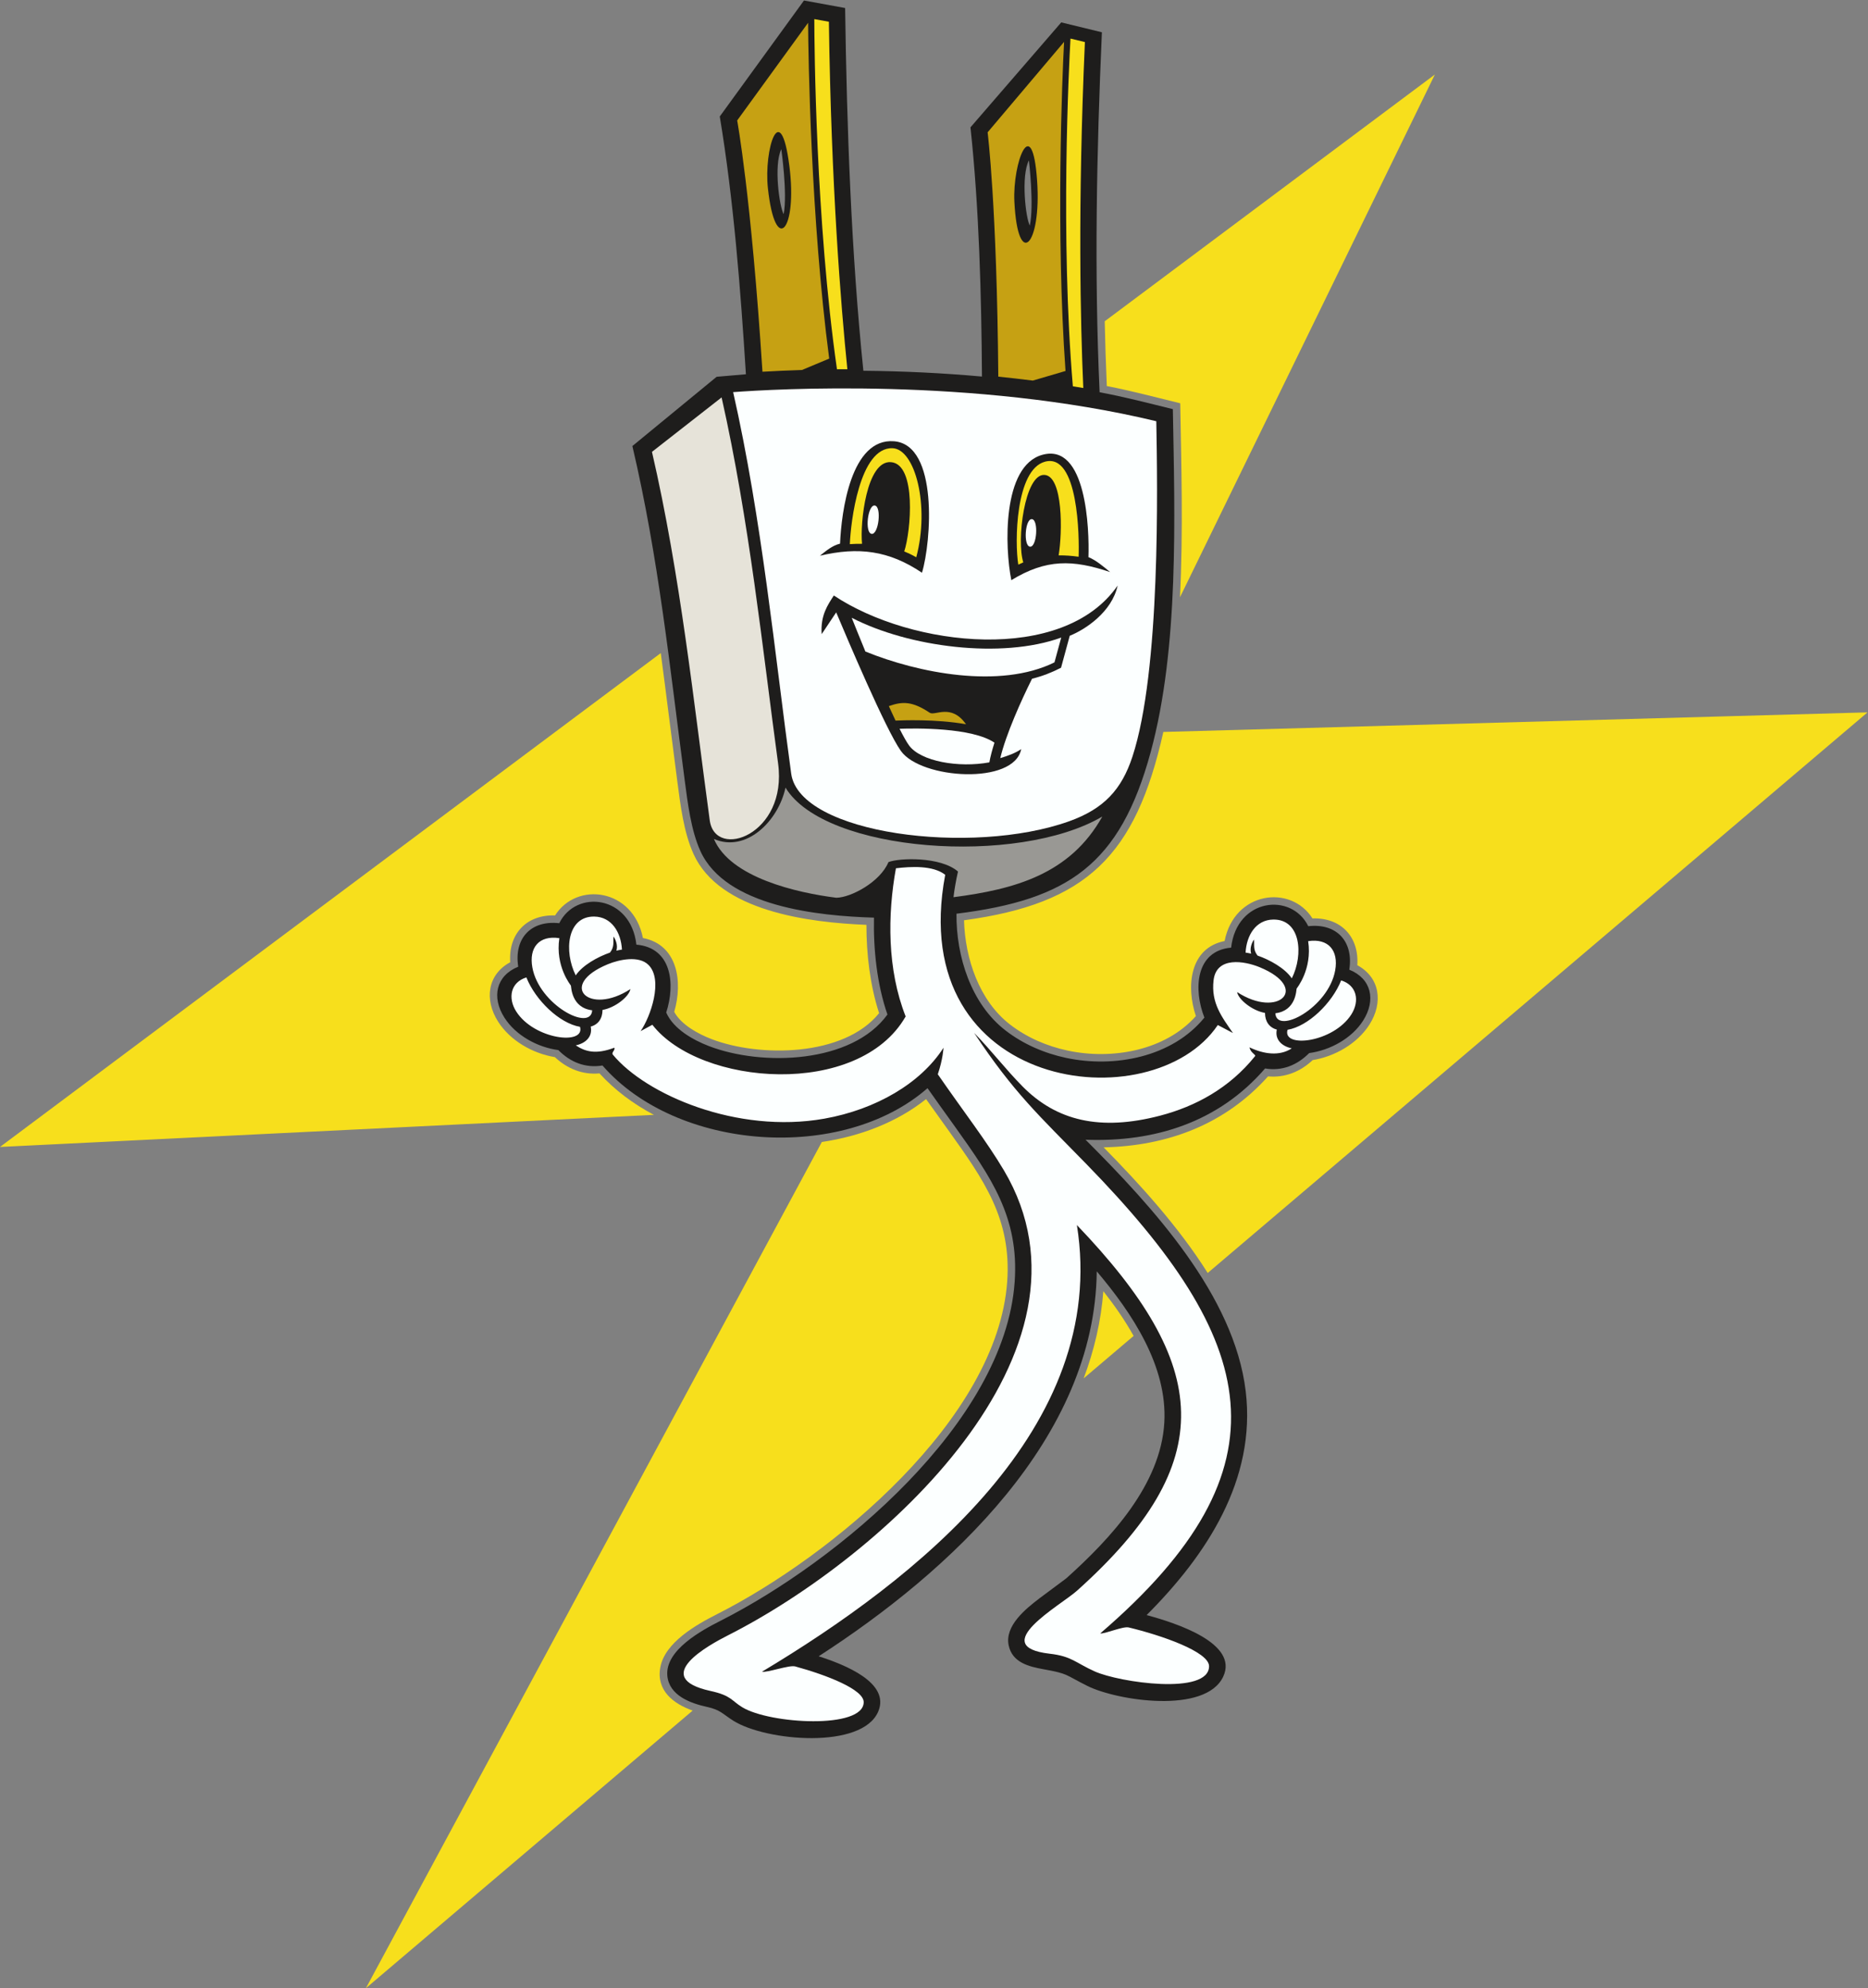
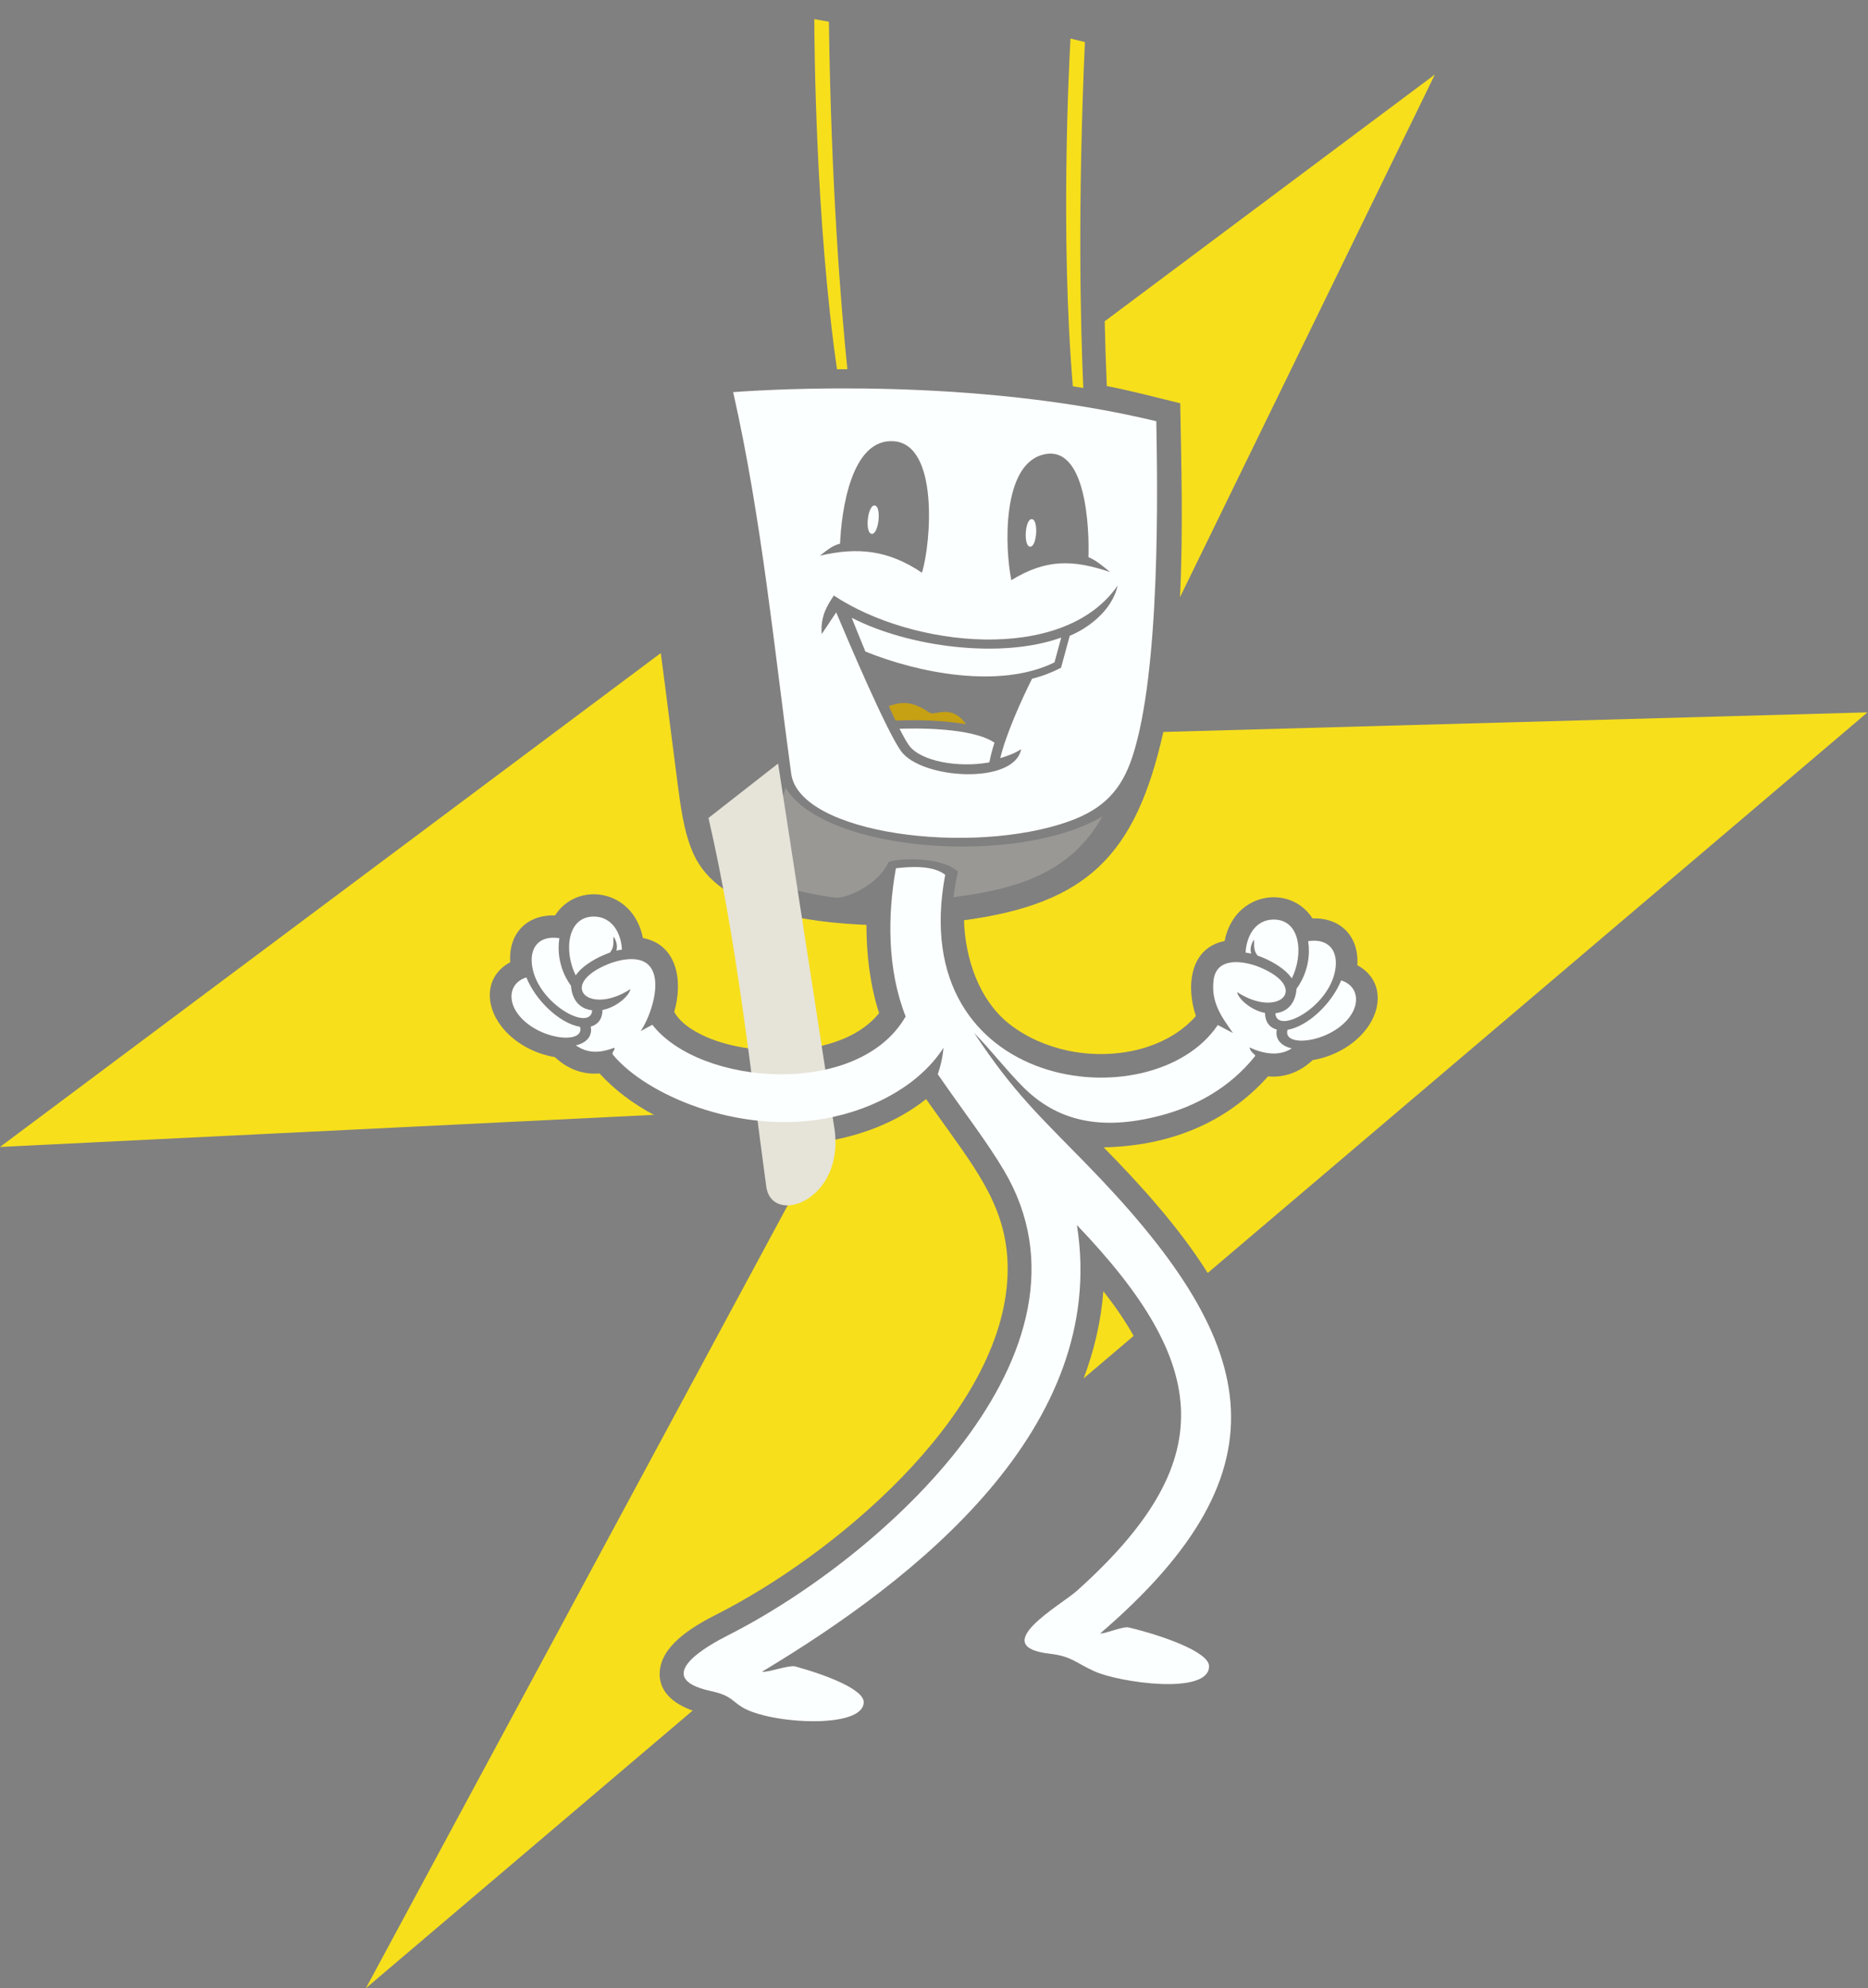
<svg xmlns="http://www.w3.org/2000/svg" viewBox="0 0 622.587 662.507" height="662.507" width="622.587" xml:space="preserve" id="svg2" version="1.1">
  <rect x="0" y="0" width="622.587" height="662.507" fill="#808080" stroke="none" />
  <defs id="defs6" />
  <g transform="matrix(1.333,0,0,-1.333,0,662.507)" id="g10">
    <g transform="scale(0.1)" id="g12">
      <path id="path14" style="fill:#f7df1c;fill-opacity:1;fill-rule:evenodd;stroke:none" d="m 3587.64,4783.82 -825.51,-616.86 c 1.16,-53.96 2.88,-107.92 5.23,-161.9 60.88,-11.9 123.08,-28.24 183.56,-43.09 2.71,-151.95 7.53,-319.97 -0.59,-484.84 l 637.31,1306.69 z M 1652.14,3337.52 0,2102.95 l 1634.95,80.27 c -51.65,27.33 -98.02,61.92 -136,103.62 -42.24,-3.93 -80.68,11.58 -111.63,40.68 -55.39,9.08 -111.5,40.98 -141.86,88.63 -35.22,55.3 -26.38,118.06 30.25,148.57 -4.75,70.69 40.54,119.34 112.13,116.98 54.35,85.8 195.26,67.46 219.66,-56.47 86.7,-16.59 100.34,-108.7 78.27,-184.68 17.84,-32.62 60.4,-55.3 93.23,-67.95 119.67,-46.12 331.12,-44.47 419.03,64.82 -22.58,69.41 -31.76,147.46 -31.71,220.74 -144.17,5.77 -367.43,33.89 -432.18,176.89 -24.76,54.7 -32.77,122.09 -40.58,181.32 -14.46,109.68 -27.35,215.92 -41.42,321.15 z M 2054.82,2115.31 914.801,0 1731.82,694.004 c -48.23,17.109 -91.59,50.215 -80.79,108.32 11.58,62.324 90.12,106.504 142.06,132.832 286.68,145.234 700.87,487.034 725.24,831.364 11.12,157.17 -59.31,255.02 -146.22,376.9 -18.84,26.4 -37.9,52.67 -56.65,79.16 -72.17,-57.37 -163.58,-92.78 -260.64,-107.27 z m 654.65,-590.84 124.92,106.12 c -22.12,39.7 -48.52,77.28 -75.68,111.79 -5.84,-75.6 -23.06,-148.3 -49.24,-217.91 z m 310.17,263.46 1649.75,1401.38 -1760.68,-48.94 c -69.41,-310.26 -191.91,-429.21 -498.4,-470.78 2.8,-95.82 37.92,-201.19 115.43,-260.86 42.04,-32.36 92.03,-53.87 143.79,-64.9 109.95,-23.42 243.18,-0.82 320.59,86.27 -25.02,74.15 -15.56,170.37 71.77,187.6 24.34,123.98 165.29,142.38 219.66,56.54 71.59,2.36 116.89,-46.29 112.13,-116.98 56.63,-30.5 65.47,-93.28 30.25,-148.57 -30.36,-47.65 -86.46,-79.55 -141.86,-88.63 -30.93,-29.08 -69.32,-44.59 -111.54,-40.68 -107.76,-120.38 -251.73,-174.07 -411.12,-177.43 90.1,-91.64 187.13,-197.97 260.23,-314.02 v 0" />
-       <path id="path16" style="fill:#1e1d1c;fill-opacity:1;fill-rule:evenodd;stroke:none" d="m 3163.06,2299.16 c -115.98,-134.45 -275.88,-184.65 -448.83,-178.14 167.63,-167.78 371.61,-389.09 400.39,-628.48 26.62,-221.54 -98.03,-410.02 -247.72,-559.786 73.31,-19.707 230.74,-70.488 191.46,-153.945 -44.33,-94.161 -265.42,-60.196 -339.84,-23.028 -57.14,28.555 -46.05,30.098 -108.85,41.485 -37.4,6.777 -78.49,16.66 -87.64,59.609 -10.48,49.199 42.9,91.777 77.26,117.988 l 66.66,49.647 c 110.27,98.95 236.43,233.87 245.22,389.81 7.94,140.54 -80.53,273.43 -168.96,377.69 -4.44,-416.87 -367.52,-750.62 -695.32,-962.264 65.14,-20.762 179.07,-65.957 149.12,-137.715 -39.93,-95.625 -280.79,-74.883 -362.67,-23.242 -26.93,16.992 -31.57,26.914 -65.73,34.434 -41.52,9.121 -94.74,28.574 -99.09,78.086 -5.59,63.652 84.94,112.832 133,137.187 293.09,148.474 710.52,494.804 735.43,846.714 11.52,162.74 -59.73,262.95 -149.64,389.05 -22.74,31.87 -45.79,63.53 -68.24,95.62 -213.26,-186.6 -626.91,-157.03 -812.72,56.72 -42.41,-7.07 -80.05,7.97 -110.33,38.5 -52.04,6.91 -106.37,36.42 -134.81,81.07 -32.67,51.31 -20.88,104.99 34.52,127.33 -10.89,70.35 31.16,116.67 102.57,108.74 42.02,85.35 178.77,70.15 192.88,-53.59 88.17,-7.6 97.96,-97.82 74.57,-169.67 18.03,-41.19 66.79,-68.49 106.54,-83.8 133.44,-51.43 358.23,-43.75 446.58,78.82 -26,74.85 -35.41,162.82 -33.67,242.19 -138.41,4.05 -371.06,27.45 -434.05,166.56 -23.41,51.72 -31.69,120.03 -39.08,176.06 -37.5,284.4 -65.02,555.51 -130.92,836.25 l 210.67,173.1 73.18,6.3 c -13.12,210.01 -30.97,437.92 -65.37,644.41 l 210.56,289.92 102.88,-18.79 c 4.19,-297.48 15.23,-610.92 45.63,-906.78 98.97,-0.87 197.93,-5.62 296.51,-14.47 -1.34,203.34 -7.14,421.68 -28.73,622.99 l 226.96,262.33 101.63,-24.71 c -13.18,-298.8 -19.35,-601.19 -5.69,-899.88 61.28,-11.28 122.48,-27.31 183.12,-42.21 4.77,-269.03 15.73,-595.98 -55.59,-857.76 -76.57,-281.04 -206.45,-368.71 -485.43,-403.54 -0.94,-106.24 36.32,-225.42 122.88,-292.02 44.25,-34.07 96.78,-56.76 151.28,-68.38 120.34,-25.63 265.04,1.54 345.74,100.72 -27.36,69.42 -23.31,166.89 66.82,174.89 14.11,123.76 150.87,138.95 192.89,53.61 71.41,7.92 113.46,-38.4 102.57,-108.74 55.4,-22.35 67.2,-76.03 34.52,-127.34 -28.43,-44.63 -82.77,-74.16 -134.81,-81.07 -30.27,-30.51 -67.9,-45.57 -110.31,-38.48 z m -590.49,2270.02 c 0,0 13.31,-112.13 2.24,-163.07 -10.3,19.23 -22.43,123.45 -2.24,163.07 z m -619.09,27.9 c 0,0 15.84,-111.37 5.92,-162.38 -10.73,18.9 -25.2,122.41 -5.92,162.38 v 0" />
      <path id="path18" style="fill:#fcffff;fill-opacity:1;fill-rule:nonzero;stroke:none" d="m 2831.28,3078.15 c 70.83,214.97 62.75,675.87 59.83,838.96 -458.48,110.12 -958.55,80.15 -1058,72.69 71.73,-315.93 104.74,-659.41 145.12,-953.68 20.79,-151.51 452.36,-205.84 694.84,-119.11 87.37,31.24 131.36,79.69 158.21,161.14 z m -330.3,-3.26 c 20.04,6.32 35.84,11.61 52.33,22.55 -17.66,-90.29 -250.15,-75.26 -300.67,-4.76 -37.66,52.58 -135.93,284.84 -161.91,346.61 l -36.3,-54.45 c -3.41,47.29 15.46,73.3 30.37,96.64 194.78,-129.73 573.9,-171.89 709.59,24.81 -14.33,-66.37 -81.25,-110.18 -119.72,-125.5 l -21.74,-79.9 c -24.39,-12.42 -46.05,-20.81 -72.54,-27.55 -26.61,-52.97 -65.66,-140.09 -79.41,-198.45 z m 220.44,502.42 c 19.05,-7.47 38.39,-24.31 54.17,-37.25 -93.34,31.38 -159.87,32.94 -246.94,-20.28 -16.51,81.22 -23.42,285.38 77.48,313.34 110.51,30.61 117.69,-186.32 115.29,-255.81 z m -621.05,33.79 c 3.37,78.62 26.71,264.6 135.02,255.92 111.34,-8.91 93.16,-251.49 69.81,-328.63 -82.96,55.79 -158.94,65.13 -255.14,42.49 15.64,12.27 30.37,25.3 50.31,30.22 v 0" />
      <path id="path20" style="fill:#999894;fill-opacity:1;fill-rule:nonzero;stroke:none" d="m 1963.98,3001.22 c -18.3,-84.86 -99.09,-163.22 -179,-128.33 41.18,-96.89 207.82,-134.66 306,-146.99 36.34,0.37 109.59,39.08 130.42,89.09 26.44,10.63 130.21,14.34 173.87,-23.56 -5.06,-22.21 -8.77,-43.58 -11.25,-64.17 152.88,19.81 291.46,57.33 372.07,201.63 -210.71,-124.13 -694.1,-90.24 -792.11,72.33 v 0" />
-       <path id="path22" style="fill:#e6e3d9;fill-opacity:1;fill-rule:nonzero;stroke:none" d="m 1945.5,3061.45 c -38.91,286.29 -71.77,606.48 -141.27,915.16 l -174.1,-136.09 c 71.21,-307.64 104.93,-631.64 144.46,-921.13 13.68,-100.32 195.07,-35.88 170.91,142.06 v 0" />
-       <path id="path24" style="fill:#c6a113;fill-opacity:1;fill-rule:evenodd;stroke:none" d="m 2660.51,4865.33 -191.15,-226.04 c 0,0 23.28,-183.59 26.68,-610.75 28.8,-2.93 57.55,-6.23 86.22,-9.87 l 81.82,24.01 c -24.62,348.26 -8.13,736.32 -3.57,822.65 z m -124.25,-399.39 c -4.8,97.2 44.67,227.23 56.81,52.48 11.31,-162.79 -48.34,-223.99 -56.81,-52.48 z m -616.28,33.78 c -10.41,96.77 31.46,229.44 53.67,55.69 20.71,-161.87 -35.3,-226.42 -53.67,-55.69 z m 100.52,413.37 -177.33,-244.17 c 0,0 34.9,-187.59 63.23,-628.12 32.83,1.88 65.78,3.34 98.81,4.39 l 68.05,28.44 c -45.84,348.69 -52.32,752.23 -52.76,839.46 v 0" />
+       <path id="path22" style="fill:#e6e3d9;fill-opacity:1;fill-rule:nonzero;stroke:none" d="m 1945.5,3061.45 l -174.1,-136.09 c 71.21,-307.64 104.93,-631.64 144.46,-921.13 13.68,-100.32 195.07,-35.88 170.91,142.06 v 0" />
      <path id="path26" style="fill:#f7df1c;fill-opacity:1;fill-rule:evenodd;stroke:none" d="m 2708.57,4000.13 c -7.03,158.85 -14.14,453.18 3.99,864.78 l -36.02,8.73 c -3.69,-66.8 -25.68,-495.04 5.94,-869.28 8.7,-1.38 17.4,-2.78 26.09,-4.23 z m -589.89,46.94 c -16.2,158.81 -40.52,458.7 -46.2,868.61 l -36.46,6.63 c 0.18,-66.92 3.41,-503.49 56.67,-875.36 8.66,0.07 17.33,0.11 25.99,0.12 v 0" />
      <path id="path28" style="fill:#fcffff;fill-opacity:1;fill-rule:nonzero;stroke:none" d="m 2363.31,2783.28 c -102.36,-543.67 518.54,-617.71 681.57,-375.55 l 37.85,-19.96 c -27.33,39.77 -55.19,74.69 -48.41,131.97 7.14,60.16 77.01,48.31 115.49,32.42 126.33,-52.16 46.95,-129.52 -56.6,-62.06 2.95,-18.32 37.69,-46.64 69.69,-52.09 0.08,-21.76 10.99,-36.72 29.53,-41.62 -5.29,-25.53 13.07,-41.86 37.36,-46.94 -30.58,-20.29 -70.49,-14.39 -105.5,2.43 1.94,-13.6 16.82,-18.13 13.66,-22.06 -64.1,-79.9 -149.06,-125.62 -237.49,-148.69 -150.14,-39.2 -258.94,-12.58 -343.64,72.99 -42.62,43.09 -78.23,90.08 -121.19,133.95 98.96,-149.44 162.21,-206.43 280.16,-327.33 429.46,-440.17 520.47,-756.91 35.23,-1173.767 10.91,-1.875 56.64,18.3 71.04,14.863 80.6,-19.238 201.34,-60.664 200.99,-97.109 -0.69,-72.872 -224.19,-40.567 -286.06,-12.735 -48.43,21.797 -57.18,37.832 -112.51,44.199 -158.09,18.184 27.68,120.997 68.35,157.461 358.91,321.778 335.02,563.888 -0.26,914.078 81.04,-507.28 -403.18,-886.36 -787.33,-1116.539 13.01,-2.871 67.97,17.325 83.05,13.204 77.49,-21.231 171.53,-57.286 171.23,-89.454 -0.66,-67.988 -234.67,-54.55 -303.52,-12.656 -27.87,16.953 -27.2,29.258 -79.51,40.781 -153.06,33.692 -3.04,115.391 43.69,139.063 385.82,195.451 957.6,710.021 690.16,1161.911 -43.15,72.91 -101.73,148.11 -165.54,240.59 12.98,38.05 14.23,66.27 14.23,66.27 -56.63,-88.46 -168.71,-154.28 -298.07,-177.27 -218.15,-38.73 -446.29,60.32 -528.65,160.06 -4.39,5.33 7.11,11.95 3.57,17.27 -46.2,-17.52 -72.72,-9.67 -96.27,5.95 24.28,5.08 42.64,21.41 37.35,46.94 18.53,4.9 29.45,19.86 29.53,41.62 32,5.45 66.74,33.77 69.69,52.08 -103.54,-67.45 -182.93,9.91 -56.6,62.06 29.65,12.25 77.96,22.09 101.81,-1.56 37.65,-37.33 5.13,-129.75 -19.68,-165.59 l 29.4,15.92 c 119.33,-153.46 516.35,-183.58 633.32,20.8 -46.53,117.9 -45.36,254.36 -24.3,370.4 36.6,4.4 92.71,7.83 123.18,-16.3 z M 1525.1,2588.8 c -30.4,-10.54 -68.29,-31.32 -85.62,-56.94 -29.85,59.61 -22.25,148.07 46.5,147 43.25,-0.68 66.69,-39.33 69.09,-82.59 -4.53,-0.63 -9.18,-1.5 -13.89,-2.6 4.14,14.12 -2.26,28.42 -7.23,35.2 -1.12,-14.83 2.54,-25.57 -8.85,-40.07 z m -208.99,-62.03 c 22.58,-56.75 82.35,-114.72 134.09,-123.51 13.57,-46.89 -114.6,-32.17 -159.54,38.38 -21.39,33.57 -14.21,72.82 25.45,85.13 z m 82.45,98.11 c -10.7,-70.55 28.65,-117.81 28.9,-118.64 0.96,-3.08 0.89,-55.4 53.17,-61.65 -3.15,-54.65 -132.75,13.55 -149.58,107.16 -8.96,49.79 16.94,80.73 67.51,73.13 z m 1745.73,-43.54 c 30.41,-10.54 68.3,-31.32 85.62,-56.95 29.86,59.63 22.26,148.07 -46.5,147.01 -43.25,-0.67 -66.68,-39.33 -69.09,-82.58 4.54,-0.64 9.19,-1.52 13.89,-2.61 -4.14,14.12 2.27,28.43 7.23,35.2 1.12,-14.83 -2.54,-25.57 8.85,-40.07 z m 208.99,-62.03 c -22.58,-56.75 -82.35,-114.72 -134.09,-123.51 -13.56,-46.89 114.6,-32.17 159.54,38.38 21.4,33.57 14.21,72.83 -25.45,85.13 z m -82.45,98.11 c 10.7,-70.55 -28.64,-117.81 -28.9,-118.64 -0.95,-3.07 -0.88,-55.4 -53.16,-61.65 3.13,-54.65 132.73,13.55 149.57,107.16 8.96,49.78 -16.95,80.73 -67.51,73.13 v 0" />
-       <path id="path30" style="fill:#f7df1c;fill-opacity:1;fill-rule:nonzero;stroke:none" d="m 2611.22,3782.89 c 47.34,-2.32 45.23,-145.48 35.67,-201.16 16.72,0.21 33.51,-1.03 50.01,-3.41 1.87,46.76 -0.14,260.91 -84.48,237.52 -73.38,-20.37 -75.75,-201.23 -66.36,-257.32 4.12,2.09 8.28,4.02 12.49,5.81 -17.38,53.82 3.27,220.98 52.67,218.56 z m -383.23,31.88 c 63.86,-5.61 49.76,-172.5 32.85,-223.27 10.3,-4.08 20.37,-8.9 30.09,-14.53 34.24,128.69 -2.79,270.87 -59.48,272.65 -82.7,2.59 -104.52,-185.46 -106.59,-239.77 10.07,0.65 20.28,0.95 30.55,0.83 -5.49,50.98 11.01,209.5 72.58,204.09 v 0" />
      <path id="path32" style="fill:#fcffff;fill-opacity:1;fill-rule:nonzero;stroke:none" d="m 2580.06,3672.31 c 17.17,-1.56 12.54,-70.43 -4.64,-68.85 -17.18,1.56 -12.55,70.43 4.64,68.85 z m -392.78,34.08 c 17.66,-2.73 9.59,-73.54 -8.08,-70.81 -17.66,2.73 -9.59,73.54 8.08,70.81 v 0" />
-       <path id="path34" style="fill:#fcffff;fill-opacity:1;fill-rule:nonzero;stroke:none" d="m 2335.21,3206.34 v 0 0" />
      <path id="path36" style="fill:#c6a113;fill-opacity:1;fill-rule:nonzero;stroke:none" d="m 2222.34,3204.91 c 5.77,-12.74 11.42,-24.91 16.82,-36.19 14.11,0.7 101.54,4.32 176.2,-9.15 -37.23,52.96 -77.63,20.12 -90.71,28.79 -43.29,28.69 -67.63,28.96 -102.31,16.55 v 0" />
      <path id="path38" style="fill:#fcffff;fill-opacity:1;fill-rule:nonzero;stroke:none" d="m 2129.53,3425.77 c 7.91,-19.85 20.09,-50.11 34.23,-84.37 131.31,-53.49 336.26,-94.52 472.74,-27.11 l 16.87,62.02 c -149.52,-54.18 -381.13,-24.15 -523.84,49.46 z m 119.64,-277.47 c 9.12,-18.08 17.18,-32.52 23.46,-41.29 29.06,-40.56 124.89,-56.74 201.1,-42.67 2.65,14.9 7.15,31.71 12.75,49.23 -56.55,38.27 -197.21,36.17 -237.31,34.73 v 0" />
    </g>
  </g>
</svg>